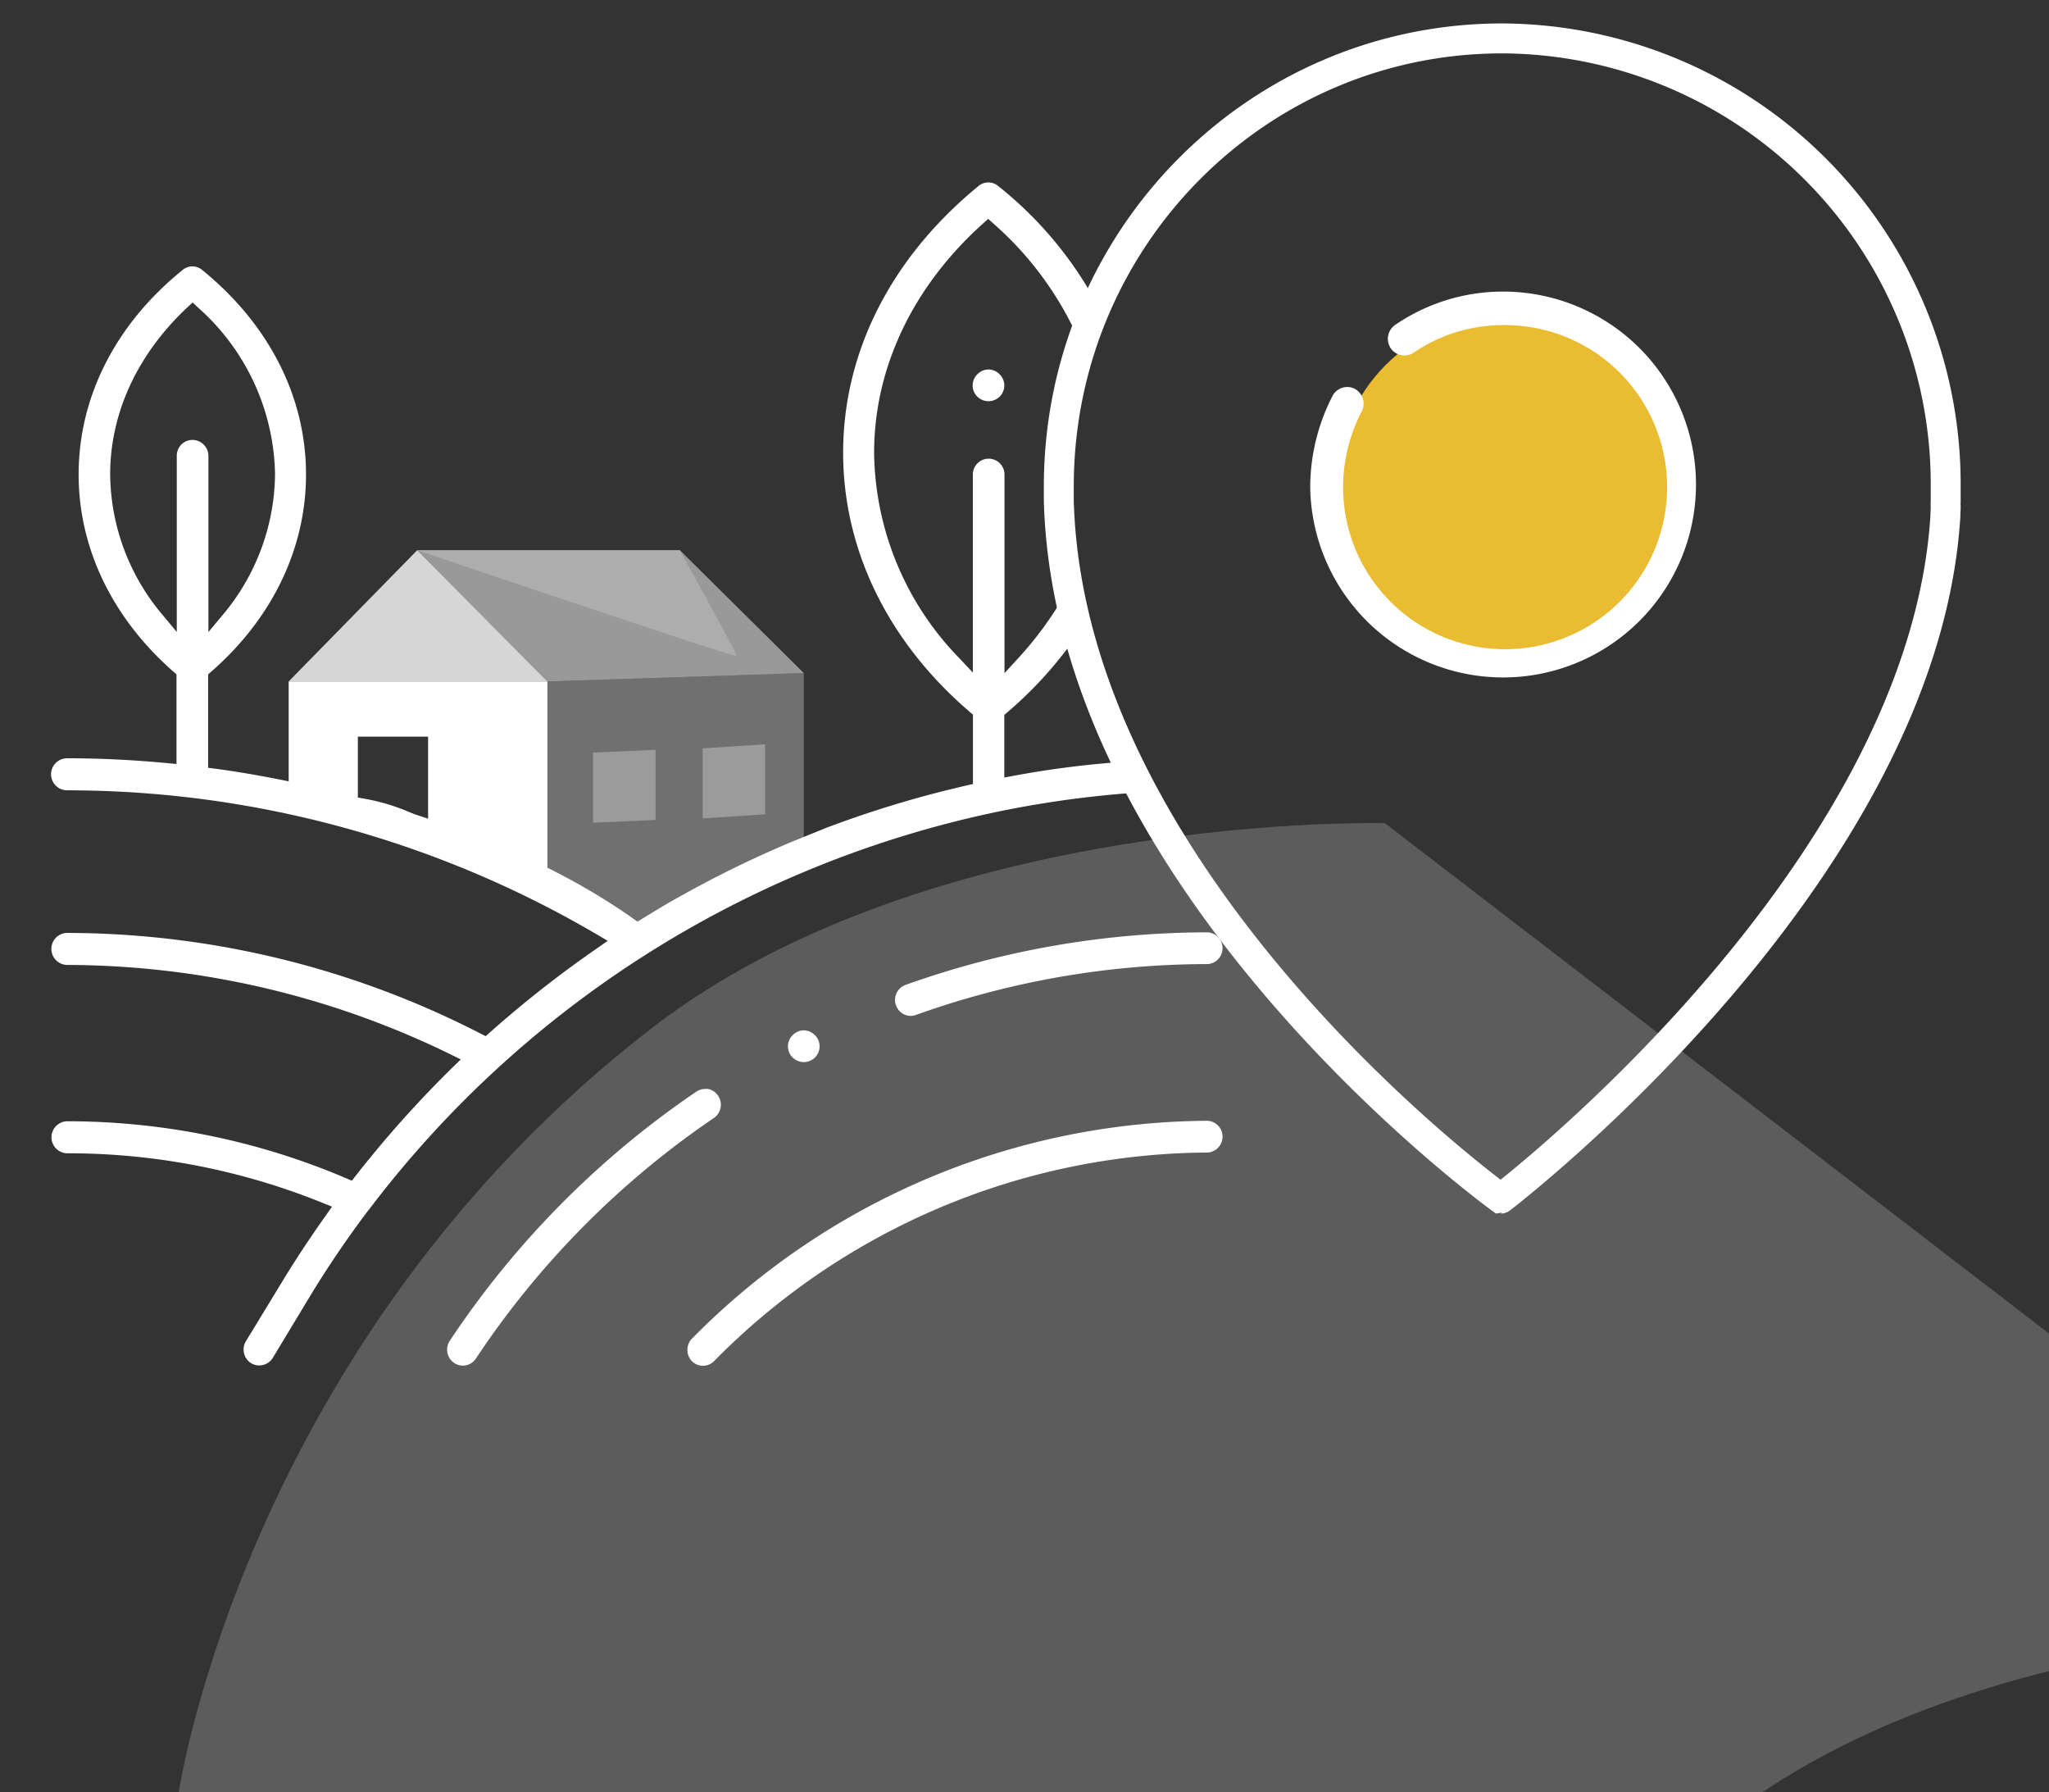
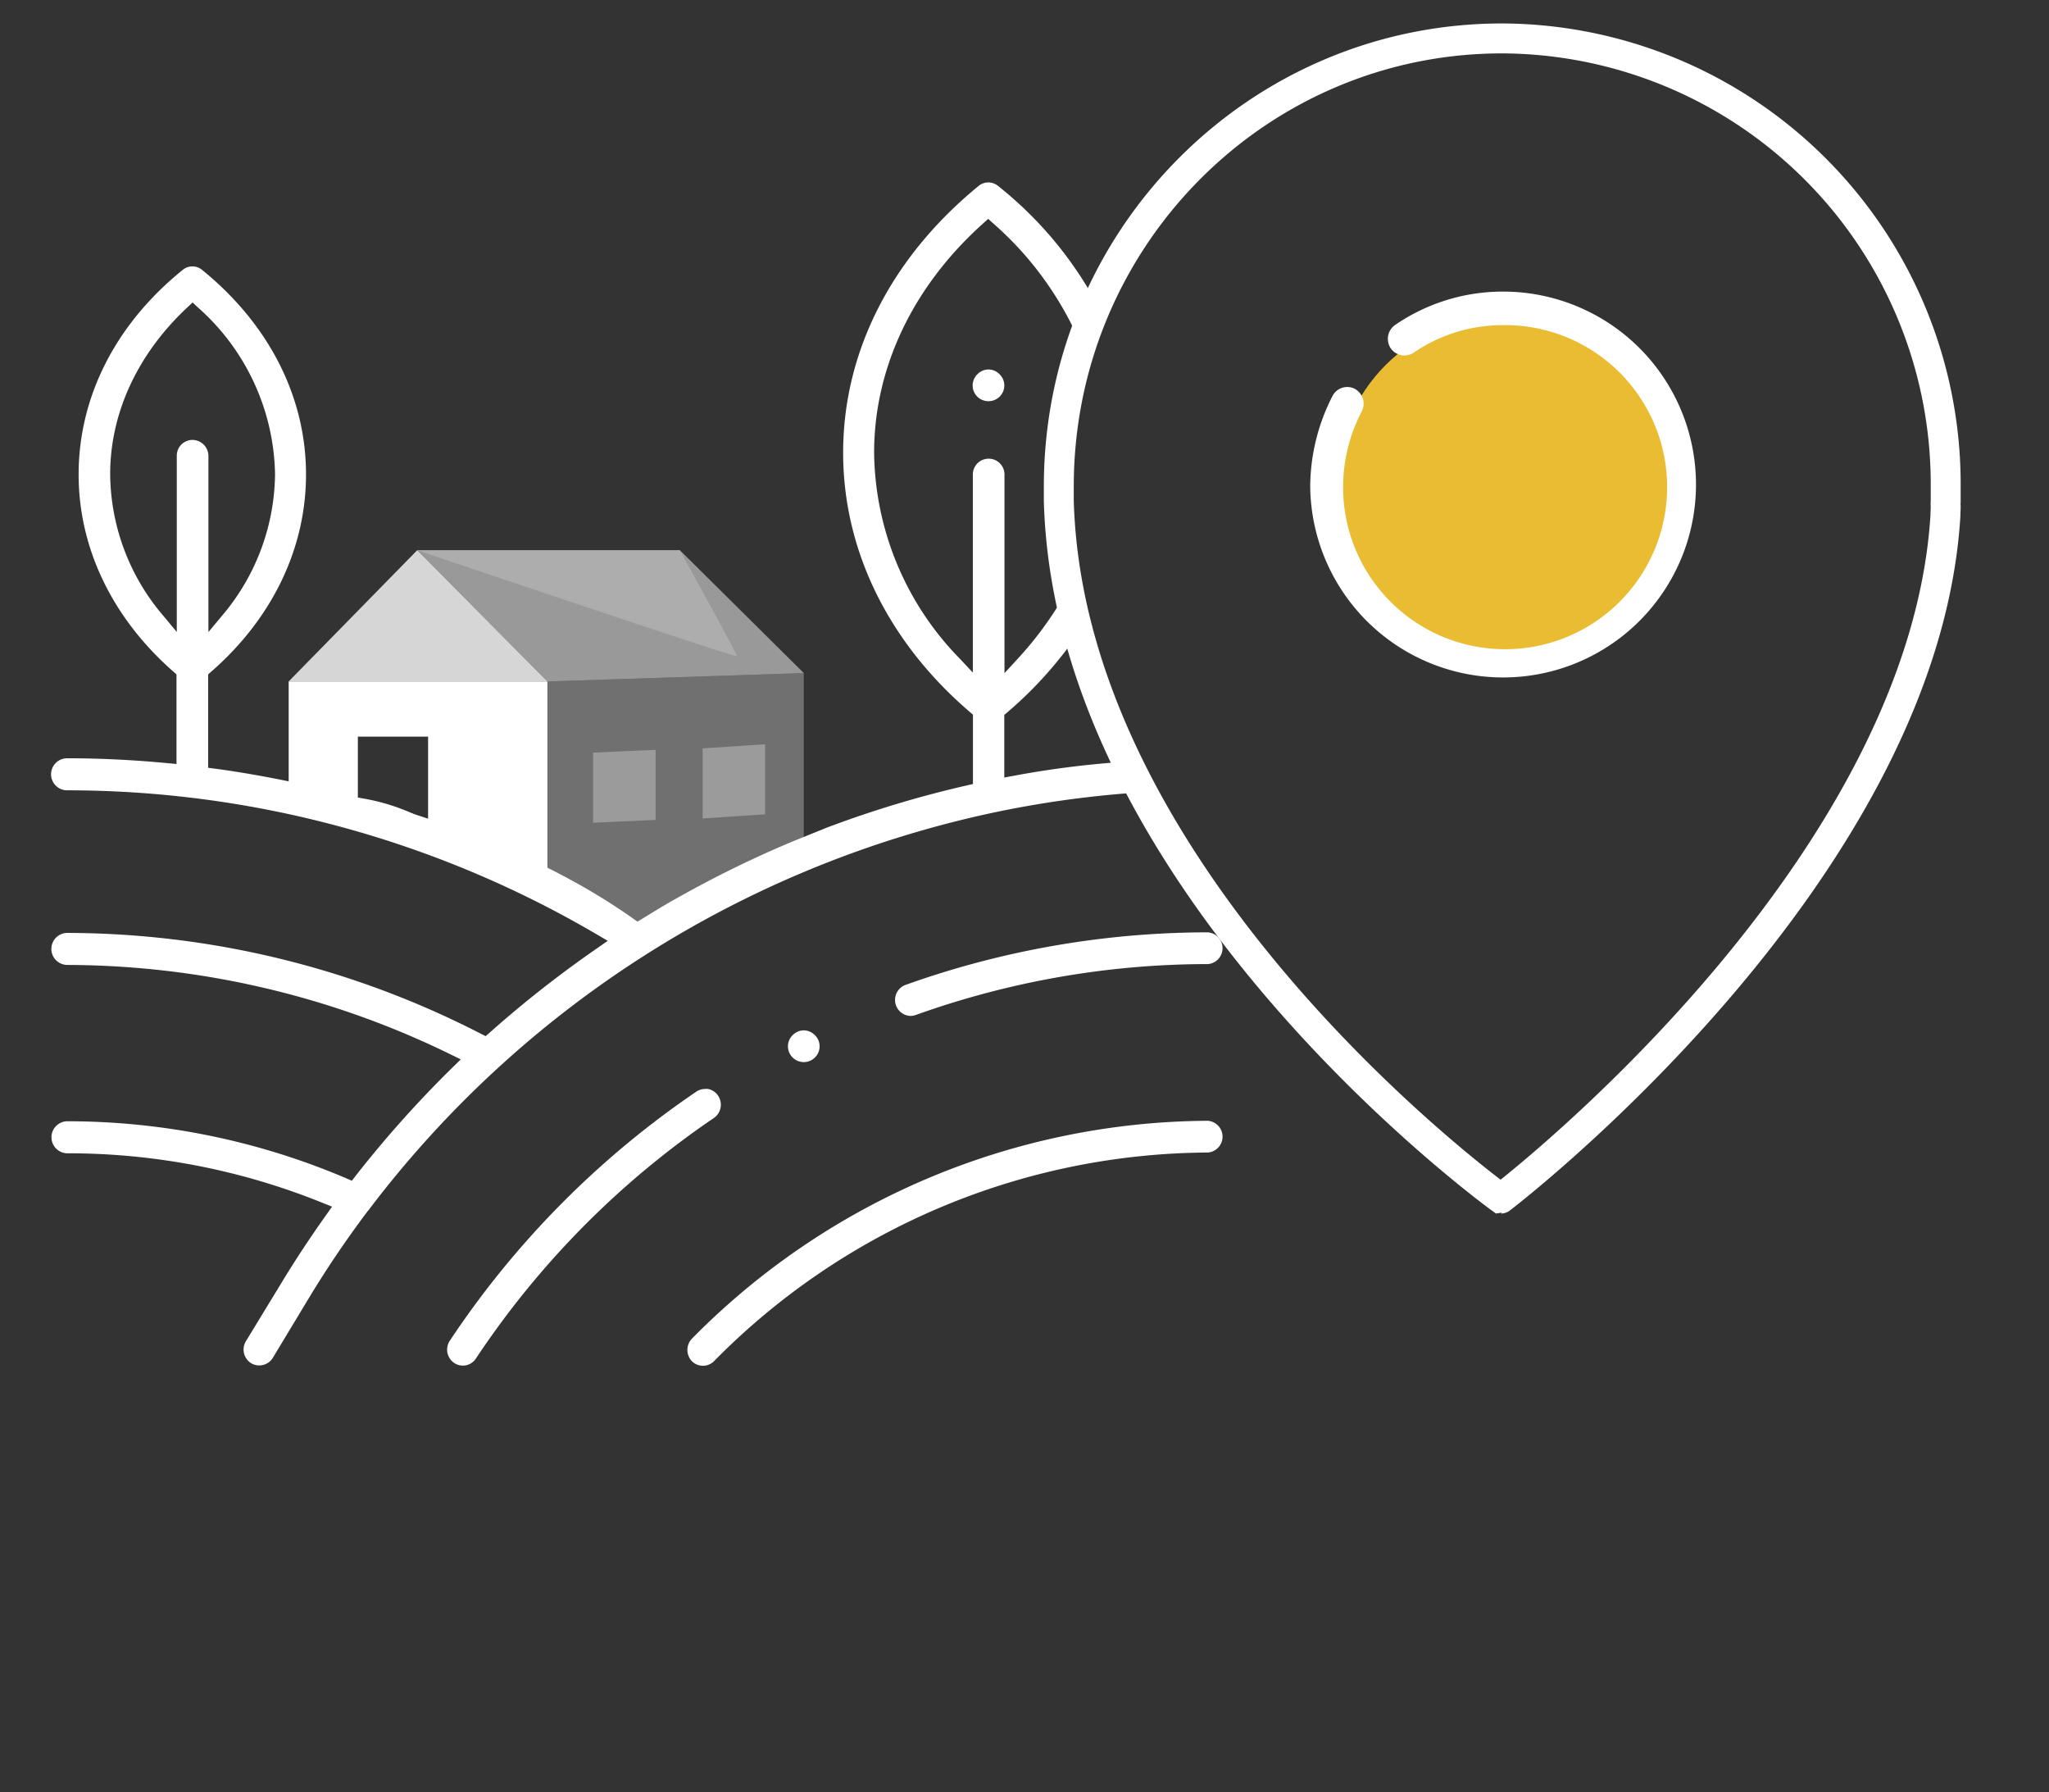
<svg xmlns="http://www.w3.org/2000/svg" id="Laag_1" data-name="Laag 1" viewBox="0 0 215 188">
  <rect x="0" y="0" width="215" height="188" fill="#333333" stroke="none" />
  <defs>
    <style>.cls-1,.cls-2,.cls-5,.cls-6,.cls-7{fill:#fff;}.cls-1{opacity:0.2;}.cls-3{fill:none;stroke:#fff;stroke-miterlimit:10;stroke-width:3.14px;}.cls-4{fill:#e9bc32;}.cls-5{opacity:0.8;}.cls-6{opacity:0.5;}.cls-7{opacity:0.3;}</style>
  </defs>
-   <path class="cls-1" d="M18.76,188s7-47.25,49.64-80.15c29.45-22.75,76.92-21.49,76.92-21.49l110.09,84.58s-54.12-2.64-81.27,26.13S18.76,188,18.76,188Z" />
  <path class="cls-2" d="M126.74,120.91a1.67,1.67,0,0,0,0-3.33A76.53,76.53,0,0,0,72.6,140.44a1.71,1.71,0,0,0,0,2.36,1.64,1.64,0,0,0,2.32,0A73.24,73.24,0,0,1,126.74,120.91Z" />
  <path class="cls-2" d="M49.93,142.53a92.11,92.11,0,0,1,25-25.26,1.69,1.69,0,0,0,.42-2.32h0a1.65,1.65,0,0,0-1.06-.71,1.63,1.63,0,0,0-.31,0,1.65,1.65,0,0,0-.91.28A95.34,95.34,0,0,0,47.2,140.65a1.69,1.69,0,0,0,.45,2.33A1.63,1.63,0,0,0,49.93,142.53Z" />
  <path class="cls-2" d="M96.12,106.47a91,91,0,0,1,30.62-5.33,1.67,1.67,0,0,0,0-3.33A94.51,94.51,0,0,0,95,103.33a1.68,1.68,0,0,0,.55,3.25A1.71,1.71,0,0,0,96.12,106.47Z" />
  <path class="cls-2" d="M20.21,46.15a1.65,1.65,0,0,0-1.66,1.68V66.3l-1.38-1.66a23.11,23.11,0,0,1-5.61-14.89c0-6.42,2.88-12.64,8.12-17.52l.53-.5.53.5a23.89,23.89,0,0,1,8.12,17.52,23.27,23.27,0,0,1-5.6,14.89l-1.39,1.67V47.8A1.69,1.69,0,0,0,20.21,46.15Zm1.63,34.4v-9.8l.27-.24c6.47-5.62,10-13,10-20.73,0-8.13-3.87-15.76-10.92-21.48a1.59,1.59,0,0,0-2,0C12.12,34,8.25,41.65,8.25,49.78c0,7.75,3.56,15.11,10,20.73l.27.24v9.4l-.85-.08c-3.67-.35-7.15-.52-10.63-.52a1.68,1.68,0,0,0,0,3.36A109.87,109.87,0,0,1,62.71,98.08l1.06.62-1,.7a118,118,0,0,0-11.41,8.95l-.4.35-.48-.24A95.27,95.27,0,0,0,7.07,97.87a1.68,1.68,0,0,0,0,3.36,92,92,0,0,1,40.28,9.42l1,.49-.79.77a117.28,117.28,0,0,0-10.27,11.48l-.37.48-.55-.24a74.69,74.69,0,0,0-29.29-6,1.68,1.68,0,0,0,0,3.36,71.19,71.19,0,0,1,26.84,5.23l.92.37-.57.81c-1.78,2.5-3.33,4.86-4.76,7.22l-3.71,6.09a1.69,1.69,0,0,0,.55,2.3,1.67,1.67,0,0,0,2.27-.55l3.71-6.15a108,108,0,0,1,6.28-9.29,1.35,1.35,0,0,0,.21-.26A111.3,111.3,0,0,1,104,85.3a109,109,0,0,1,15-2.13c-.6-1.12-1.13-2.18-1.63-3.21A98.57,98.57,0,0,0,106.3,81.4l-.92.17V75l.27-.23a42.06,42.06,0,0,0,7-7.62q-.63-2.31-1.08-4.5a36.91,36.91,0,0,1-4.81,6.49l-1.36,1.48V49.78a1.66,1.66,0,1,0-3.32,0V70.56l-1.36-1.45a31.37,31.37,0,0,1-9-21.61c0-8.91,4.07-17.46,11.45-24.07l.52-.47.52.47A35,35,0,0,1,113,35.21c.49-1.39,1-2.77,1.66-4.11a40,40,0,0,0-9.93-11.59,1.6,1.6,0,0,0-2.05,0C93.53,27,88.47,36.9,88.47,47.5c0,10.21,4.74,19.89,13.35,27.24l.27.23v7.28l-.61.14a113.1,113.1,0,0,0-13.55,4l-1.06.39-3.76,1.52A115.16,115.16,0,0,0,71,94.24c-1.25.69-2.49,1.46-3.7,2.2l-.41.25C48.6,83.49,21.84,80.55,21.84,80.55Z" />
  <path class="cls-2" d="M103.72,38.76a1.64,1.64,0,0,0-1.16.5,1.64,1.64,0,0,0,0,2.36,1.67,1.67,0,0,0,2.32,0,1.64,1.64,0,0,0,0-2.36A1.64,1.64,0,0,0,103.72,38.76Z" />
  <path class="cls-2" d="M84.34,108.09a1.68,1.68,0,0,0-1.16.5,1.64,1.64,0,0,0,0,2.36,1.66,1.66,0,0,0,2.32,0,1.64,1.64,0,0,0,0-2.36A1.68,1.68,0,0,0,84.34,108.09Z" />
  <path class="cls-3" d="M204.16,53.12a2.91,2.91,0,0,1,0-.51c0-.52,0-1.07,0-1.58a46.75,46.75,0,0,0-46.53-47c-25.7,0-46.53,21-46.53,47,0,.51,0,1,0,1.52,1.12,40.49,46.38,73.19,46.38,73.19S201.78,92,204.13,54.13C204.13,53.79,204.16,53.46,204.16,53.12Z" />
  <ellipse class="cls-4" cx="157.83" cy="50.79" rx="17.6" ry="17.66" />
  <path class="cls-2" d="M137.48,51.06a20.24,20.24,0,1,0,20.21-20.47,20,20,0,0,0-11.3,3.5,1.78,1.78,0,0,0-.47,2.44,1.75,1.75,0,0,0,2.41.47,16.57,16.57,0,0,1,9.39-2.89,17,17,0,1,1-16.79,17,17.26,17.26,0,0,1,1.95-7.94,1.77,1.77,0,0,0-.71-2.37,1.66,1.66,0,0,0-.8-.2,1.74,1.74,0,0,0-1.54.92A21,21,0,0,0,137.48,51.06Z" />
  <polygon class="cls-5" points="43.78 57.72 57.44 71.49 30.29 71.49 43.78 57.72" />
  <polygon class="cls-6" points="43.78 57.72 71.34 57.72 84.34 70.61 57.44 71.49 43.78 57.72" />
  <polygon class="cls-7" points="57.44 92.93 57.44 71.49 84.34 70.61 84.34 89.25 67.33 97.81 57.44 92.93" />
  <path class="cls-2" d="M30.29,71.49V82.8A106.94,106.94,0,0,1,57.44,92.93V71.49ZM44.92,86.16a21.57,21.57,0,0,0-7.37-2.48v-6.4h7.37Z" />
  <path class="cls-1" d="M43.78,57.72S77.33,69.08,77.33,68.83s-6-11.11-6-11.11Z" />
  <polygon class="cls-7" points="68.79 86.02 62.23 86.31 62.23 78.95 68.79 78.66 68.79 86.02" />
  <polygon class="cls-7" points="80.28 85.43 73.73 85.86 73.73 78.51 80.28 78.08 80.28 85.43" />
</svg>